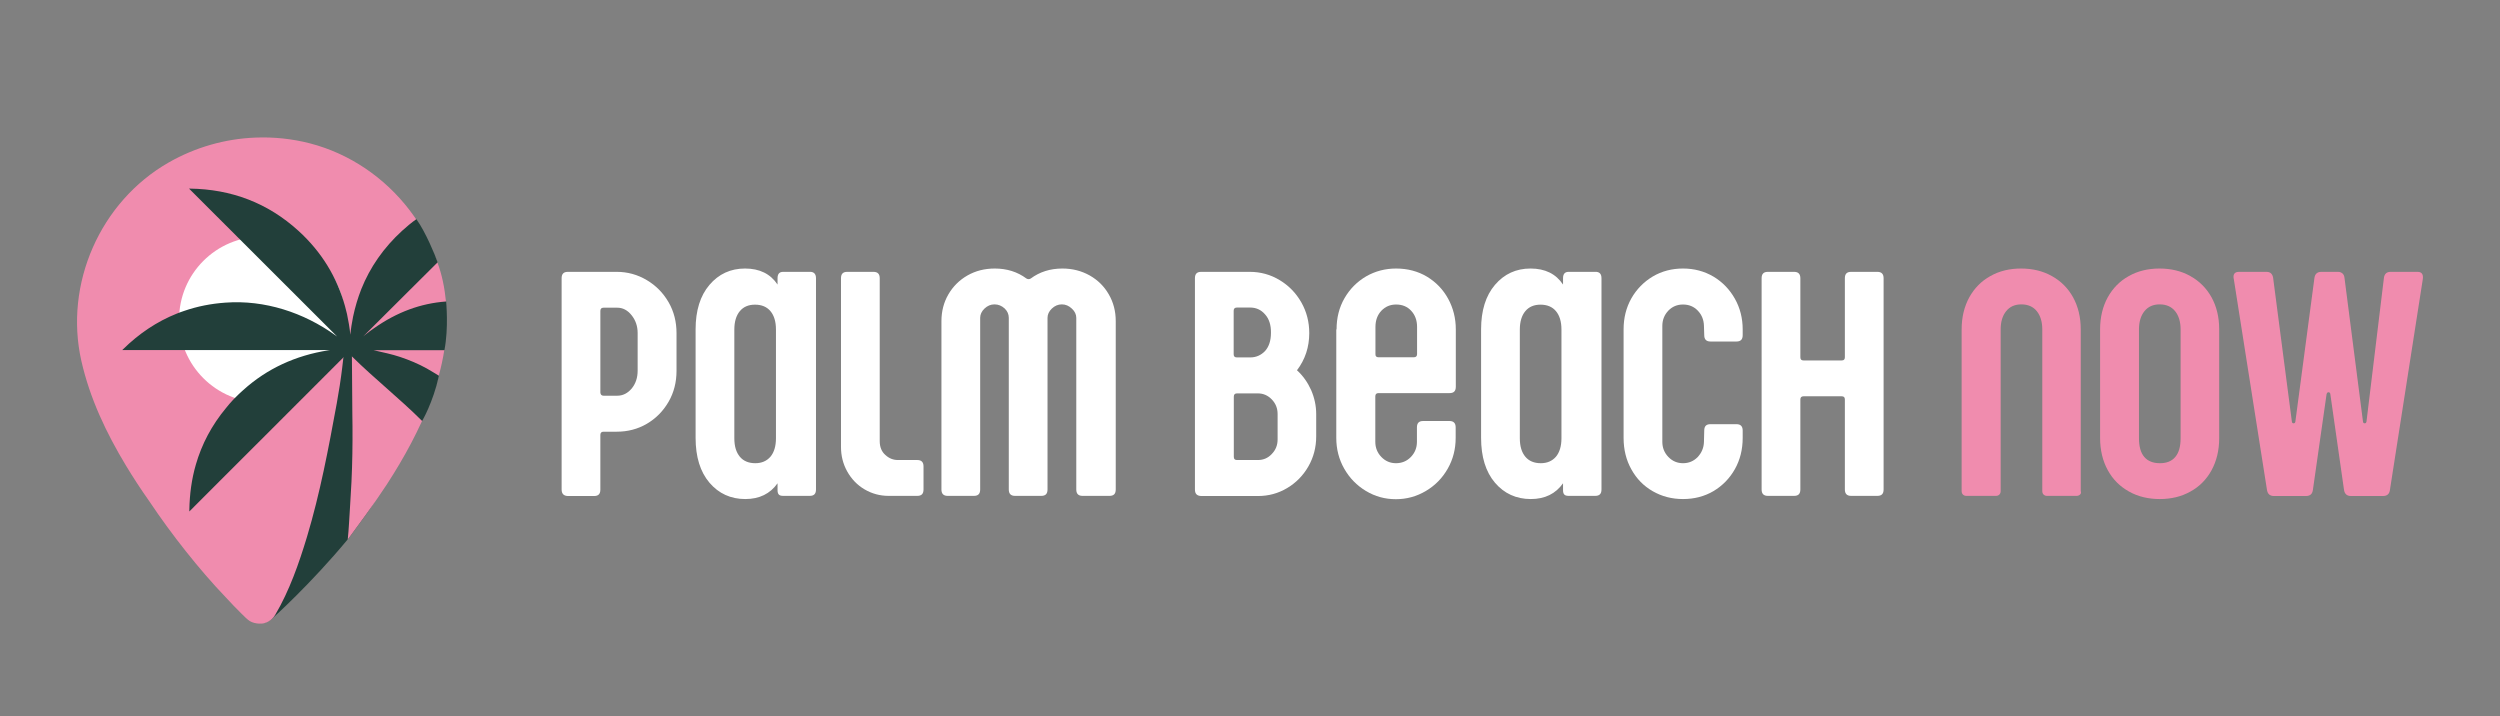
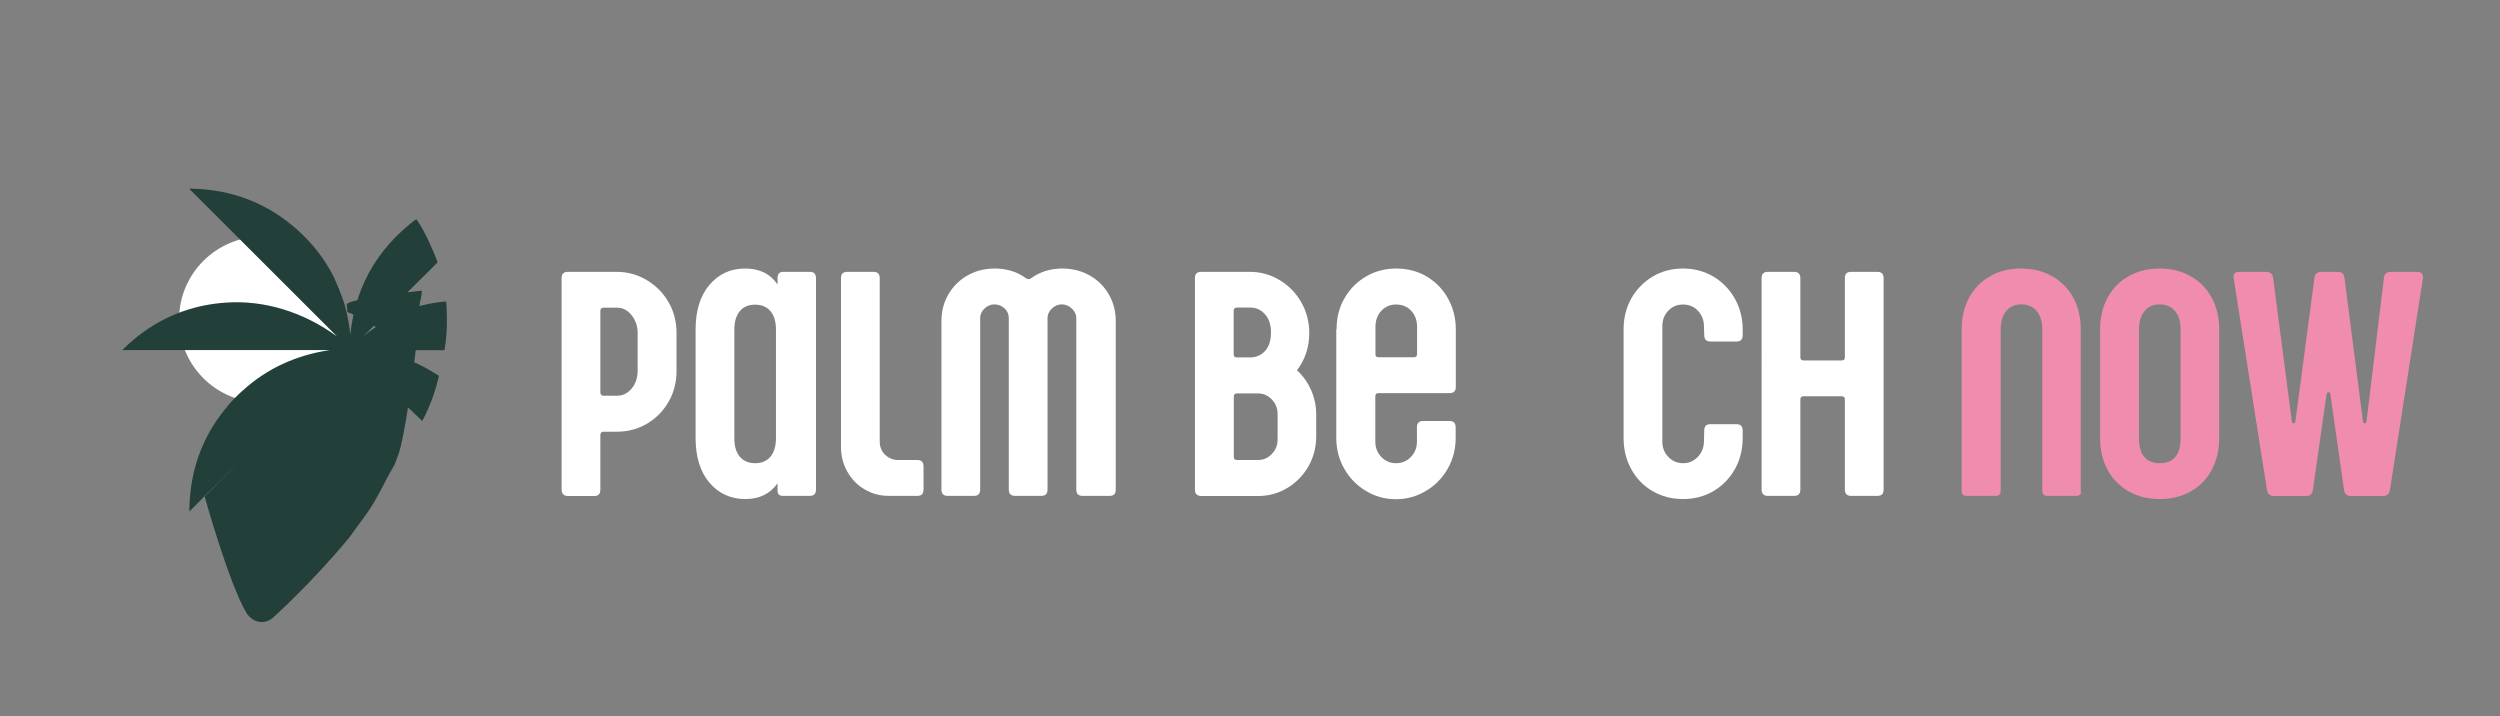
<svg xmlns="http://www.w3.org/2000/svg" id="Layer_1" x="0px" y="0px" viewBox="0 0 1729.8 495.4" style="enable-background:new 0 0 1729.8 495.4;" xml:space="preserve">
  <rect x="0" y="0" width="1729.8" height="495.4" fill="#808080" stroke="none" />
  <style type="text/css">	.st0{fill:#223F3A;}	.st1{fill:#F08CAE;}	.st2{fill:#FFFFFF;}</style>
  <g>
    <g>
-       <path class="st0" d="M274.9,316.4c0,0-1.8,5-1.8,5c-6.9,11.4-11.7,23.4-19.6,34.3l-12.3,16.8l-0.6,0.7   c-25.6,30.9-51.5,54.1-51.5,54.1l-0.1,0.1c-0.2,0.2-0.4,0.4-0.6,0.6c-3.8,3.4-8.6,3.9-12.6,2.1c0,0,0,0,0,0c-2.4-1.1-4.5-3-6-5.5   c-12.3-21-28.8-80.4-28.8-80.4c0-0.1,86.6-87,93.5-102.3h42.3c0.1-0.2,0.1-0.4,0.2-0.6c-5.6-5.5-11.4-10.3-17.6-14.4   c-0.1,0-0.1-0.1-0.2-0.1c-0.3-0.2-0.6-0.4-0.9-0.6c0,0-0.1-0.1-0.1-0.1c-4.3-2.8-8.7-5.2-13.2-7.3c0,0,0,0-0.1,0   c-1.4-0.6-2.8-1.3-4.2-1.8c0,0,0,0,0,0c0,0-0.7-0.3-1-0.4v0c0-1.6-0.3-5-0.4-5.1c-0.5-4,51.8-9.7,51.8-9.7   c0.5,2.8-1.3,8.8-1.3,8.9C291,221.6,280.5,305.6,274.9,316.4z" />
+       <path class="st0" d="M274.9,316.4c0,0-1.8,5-1.8,5c-6.9,11.4-11.7,23.4-19.6,34.3l-12.3,16.8c-25.6,30.9-51.5,54.1-51.5,54.1l-0.1,0.1c-0.2,0.2-0.4,0.4-0.6,0.6c-3.8,3.4-8.6,3.9-12.6,2.1c0,0,0,0,0,0c-2.4-1.1-4.5-3-6-5.5   c-12.3-21-28.8-80.4-28.8-80.4c0-0.1,86.6-87,93.5-102.3h42.3c0.1-0.2,0.1-0.4,0.2-0.6c-5.6-5.5-11.4-10.3-17.6-14.4   c-0.1,0-0.1-0.1-0.2-0.1c-0.3-0.2-0.6-0.4-0.9-0.6c0,0-0.1-0.1-0.1-0.1c-4.3-2.8-8.7-5.2-13.2-7.3c0,0,0,0-0.1,0   c-1.4-0.6-2.8-1.3-4.2-1.8c0,0,0,0,0,0c0,0-0.7-0.3-1-0.4v0c0-1.6-0.3-5-0.4-5.1c-0.5-4,51.8-9.7,51.8-9.7   c0.5,2.8-1.3,8.8-1.3,8.9C291,221.6,280.5,305.6,274.9,316.4z" />
    </g>
-     <path class="st1" d="M307.4,242.3c-1.8,11.7-5.1,23.3-9.3,34.4c-3.9,10.3-8.5,20.2-13.6,29.9c-5.1,9.7-10.7,19.1-16.6,28.2  c-0.3,0.5-0.7,1-1,1.5c-4.4,6.7-9,13.3-13.7,19.8l-12.5,17.1l-0.1,0.2v0c0.8-7.6,1.1-15.2,1.6-22.8c0.4-5.8,0.7-11.5,1-17.3  c0.6-12.8,0.8-25.7,0.7-38.6l-0.1-8l-0.3-39.7l0-3.8l0-2.3c0-1.8-4.5,1.4-4.9,1.9c-1.1,1.3-0.8,2.8-1,4.5c0,0,0,0,0,0.1  c-0.2,2.3-0.5,4.6-0.8,6.9c-1,8.3-2.3,16.6-3.8,24.9c-5.7,31.1-11.5,62-20.6,92.3c-5.6,18.5-12.1,37.1-21.9,53.8  c-2.5,4.3-6.8,6.5-11.1,6.2c-2.3-0.1-4.6-0.6-6.6-1.8c-2-1.3-3.8-3.3-5.5-4.9c-3.7-3.6-7.2-7.3-10.7-11.1  c-9.9-10.3-19.2-21.2-28.1-32.4c-8.9-11.2-17.3-22.7-25.2-34.5c-5.8-8.2-11.2-16.5-16.1-24.6c-13.7-22.7-25-46.5-30.9-72.5  c-12-53.2,13-110.1,60.3-137.2c18.5-10.6,39.2-16.5,60.2-17.3c12.6-0.5,25.3,0.8,37.7,4c27.4,7.1,51.7,23.7,68.9,46.2  c1.6,2.1,3.1,4.2,4.6,6.4c0,0.1-0.8,2-0.7,2c6,9,11.6,18,15.4,27.9c3.2,8.5,5,17.8,5.9,27.1c0,0.2-0.7,0.3-0.7,0.5  c0.2,2.1-6.1,4.5-6,6.6c0.4,8.7,0.7,14.6-0.7,23.2C301.2,239.1,307.5,242,307.4,242.3z" />
    <circle class="st2" cx="181.3" cy="221.1" r="57.4" />
    <path class="st0" d="M307.5,242.3h-49.1c0.3,0.1,0.6,0.1,0.9,0.2c5.5,1.3,11.7,2.5,17.6,4.5c6.3,2.1,12.5,4.7,18.3,7.9  c2.9,1.6,8.5,5.1,8.5,5.1s0,0.1,0,0.1c0,0,0,0.1,0,0.1c0,0.1,0,0.1-0.1,0.2c0,0,0,0.1,0,0.1c-4,17.9-11.4,30.6-11.5,30.8  c-15.4-15.4-32.8-29.1-48.4-44.5c-0.6-0.6-1.1-1.1-1.7-1.7c-0.3-0.3,1.4-2.4,1.1-2.7c-1.7,1.7-3.7,3.1-5.3,4.7  c-11.4,11.4-22.7,22.7-34,34c-7.8,7.8-15.6,15.6-23.4,23.4c-13.3,13.2-45.7,45.7-48.7,48.7l-0.7,0.7l0-1c0.2-11,1.6-21.4,4.5-31.4  c4.1-14.2,11-27.3,20.9-39.2c0.8-1,1.6-1.9,2.4-2.9c1.7-1.9,3.3-3.7,5.1-5.4c1.4-1.4,2.9-2.8,4.4-4.1  c16.5-14.9,36.2-23.9,58.8-27.5c0.5-0.1,0.9-0.1,1.4-0.2H84.6l0.4-0.4l0.2-0.2c11.1-10.9,23.4-19.1,37.1-24.6  c1.7-0.7,3.5-1.3,5.2-1.9c9-3.1,18.5-5,28.5-5.7c27.1-2,54.1,6.8,76.2,22.7c0.4,0.3,0.7,0.5,1.1,0.8  c-33.4-33.3-68.7-68.7-102.1-102l-0.4-0.4l0.6,0c28.7,0.4,53.9,9.9,75.2,29.3c16.1,14.7,26.6,32.2,32.1,52c0.5,1.8,1,3.7,1.4,5.5  c1,4.7,1.8,9.4,2.3,14.3c0.4-4.3,1.1-8.4,1.9-12.5c1.4-6.6,3.3-13,5.7-19.1c6-15,15.4-28.6,28.2-40.3c3.2-2.9,6.4-5.6,9.8-8  c0,0,0.1,0,0.1-0.1c0,0.1,0.1,0.1,0.1,0.2c6.3,8.8,12.9,24.8,14.6,29.7c-6.2,6.1-12.4,12.3-18.6,18.5c-8.7,8.7-17.5,17.5-26.5,26.4  c-2.1,2.1-4.3,4.3-6.4,6.4c0.4-0.3,0.8-0.7,1.2-1c2.1-1.7,4.2-3.3,6.3-4.7c15.9-11.2,32.3-17.2,49.9-18.5l0,0  C308.7,209.1,310.5,226.8,307.5,242.3z" />
  </g>
  <g>
    <path class="st2" d="M388.6,338.7V192.5c0-3,1.4-4.4,4.3-4.4h33.8c7.5,0,14.4,1.9,20.8,5.7c6.4,3.8,11.4,8.9,15.1,15.3  c3.7,6.4,5.5,13.6,5.5,21.4v26.1c0,7.8-1.8,15-5.5,21.4c-3.7,6.4-8.7,11.5-15,15.2c-6.3,3.7-13.3,5.5-20.9,5.5h-9.1  c-1.4,0-2.2,0.7-2.2,2.2v37.9c0,3-1.4,4.4-4.3,4.4h-18.2C390.1,343.1,388.6,341.7,388.6,338.7z M417.6,273.8h9.5  c3.9,0,7.2-1.7,10-5c2.7-3.3,4.1-7.4,4.1-12.3v-26.1c0-4.7-1.4-8.8-4.2-12.3c-2.8-3.5-6.1-5.2-9.9-5.2h-9.5c-1.4,0-2.2,0.7-2.2,2.2  v56.5C415.5,273,416.2,273.8,417.6,273.8z" />
    <path class="st2" d="M564.6,192.5v146.2c0,3-1.4,4.4-4.3,4.4h-18.4c-1.4,0-2.5-0.3-3-0.9c-0.6-0.6-0.9-1.6-0.9-3.1v-4.7  c-5.1,7.2-12.5,10.9-22.3,10.9c-10.1,0-18.4-3.8-24.8-11.3c-6.4-7.5-9.6-17.9-9.6-31v-75.1c0-13,3.2-23.3,9.6-30.8  c6.4-7.5,14.6-11.3,24.6-11.3c10.1,0,17.6,3.7,22.5,11.1v-4.4c0-3,1.3-4.4,3.9-4.4h18.4C563.1,188,564.6,189.5,564.6,192.5z   M533.1,316c2.5-3,3.8-7.3,3.8-12.7v-75.3c0-5.5-1.3-9.7-3.8-12.7c-2.5-3-6.1-4.5-10.7-4.5c-4.5,0-8,1.5-10.5,4.5  c-2.5,3-3.8,7.3-3.8,12.7v75.3c0,5.5,1.3,9.7,3.8,12.7c2.5,3,6.1,4.5,10.7,4.5C527,320.5,530.5,319,533.1,316z" />
    <path class="st2" d="M581.9,192.5c0-3,1.4-4.4,4.3-4.4h18.2c2.9,0,4.3,1.5,4.3,4.4v112.8c0,4,1.3,7.2,3.9,9.5  c2.6,2.4,5.5,3.5,8.7,3.5h13.4c2.9,0,4.3,1.5,4.3,4.4v16c0,3-1.4,4.4-4.3,4.4h-19.9c-5.9,0-11.5-1.5-16.6-4.5  c-5.1-3-9.1-7.2-12-12.4c-2.9-5.2-4.3-10.9-4.3-16.9V192.5z" />
    <path class="st2" d="M741.6,213.5c-2-1.9-4.3-2.9-6.9-2.9c-2.6,0-4.9,1-6.9,2.9c-2,1.9-3,4.1-3,6.4v118.8c0,3-1.4,4.4-4.3,4.4  h-18.2c-2.9,0-4.3-1.5-4.3-4.4V219.9c0-2.5-1-4.7-2.9-6.5c-2-1.8-4.3-2.8-7-2.8c-2.6,0-4.9,1-6.9,2.9c-2,1.9-3,4.1-3,6.4v118.8  c0,3-1.4,4.4-4.3,4.4h-18.2c-2.9,0-4.3-1.5-4.3-4.4V222.2c0-6.8,1.6-13,4.8-18.5c3.2-5.5,7.6-9.9,13.2-13.1  c5.6-3.2,11.9-4.8,18.9-4.8c8.4,0,15.7,2.3,21.9,6.9c1,0.6,2,0.6,3,0c6.2-4.6,13.5-6.9,21.9-6.9c6.9,0,13.2,1.6,18.9,4.8  c5.6,3.2,10,7.5,13.2,13.1c3.2,5.5,4.8,11.7,4.8,18.5v116.5c0,3-1.4,4.4-4.3,4.4H749c-2.9,0-4.3-1.5-4.3-4.4V219.9  C744.7,217.6,743.7,215.4,741.6,213.5z" />
    <path class="st2" d="M826.8,338.7V192.5c0-3,1.4-4.4,4.3-4.4h33.6c7.5,0,14.4,1.9,20.7,5.7c6.3,3.8,11.3,8.9,15,15.4  c3.7,6.5,5.5,13.6,5.5,21.3c0,9.6-2.8,18.2-8.5,25.7c4.2,3.8,7.4,8.4,9.8,13.7c2.3,5.3,3.5,10.9,3.5,16.6v15.5  c0,7.5-1.8,14.4-5.4,20.7c-3.6,6.3-8.5,11.3-14.7,15c-6.2,3.7-12.9,5.5-20.2,5.5h-39.2C828.2,343.1,826.8,341.7,826.8,338.7z   M875.3,217.5c-2.7-3.1-6.1-4.7-10.2-4.7h-9.3c-1.4,0-2.2,0.7-2.2,2.2v30.1c0,1.5,0.7,2.2,2.2,2.2h9.3c4,0,7.4-1.5,10.2-4.4  c2.7-3,4.1-7.2,4.1-12.6C879.5,224.9,878.1,220.6,875.3,217.5z M884,286.4c0-3.8-1.3-7.2-4-10c-2.7-2.8-5.9-4.2-9.6-4.2h-14.5  c-1.4,0-2.2,0.7-2.2,2.2v41.7c0,1.5,0.7,2.2,2.2,2.2h14.5c3.8,0,7-1.4,9.6-4.2c2.7-2.8,4-6.1,4-10V286.4z" />
    <path class="st2" d="M924.8,227.9c0-8,1.8-15.2,5.5-21.6c3.7-6.4,8.7-11.4,15-15.1c6.3-3.6,13.2-5.4,20.7-5.4  c7.9,0,15.1,1.9,21.3,5.6c6.3,3.8,11.2,8.9,14.7,15.3c3.5,6.4,5.3,13.5,5.3,21.2v39.7c0,3-1.4,4.4-4.3,4.4h-49.2  c-1.4,0-2.2,0.7-2.2,2.2v31.5c0,4.1,1.4,7.6,4.2,10.5c2.8,2.9,6.2,4.3,10.1,4.3c4,0,7.5-1.4,10.3-4.3c2.8-2.9,4.2-6.4,4.2-10.5v-10  c0-3,1.4-4.4,4.3-4.4h18.2c2.9,0,4.3,1.5,4.3,4.4v7.3c0,7.7-1.8,14.8-5.5,21.3c-3.7,6.5-8.7,11.6-15.1,15.4  c-6.4,3.8-13.3,5.7-20.8,5.7c-7.5,0-14.4-1.9-20.7-5.7c-6.3-3.8-11.3-8.9-15-15.4c-3.7-6.5-5.5-13.6-5.5-21.3V227.9z M953.8,247.2  h24.5c1.4,0,2.2-0.7,2.2-2.2v-18.8c0-4.6-1.4-8.3-4.1-11.2c-2.7-2.9-6.2-4.3-10.4-4.3c-4,0-7.4,1.4-10.2,4.3  c-2.7,2.9-4.1,6.6-4.1,11.2V245C951.6,246.5,952.4,247.2,953.8,247.2z" />
-     <path class="st2" d="M1108.1,192.5v146.2c0,3-1.4,4.4-4.3,4.4h-18.4c-1.4,0-2.5-0.3-3-0.9c-0.6-0.6-0.9-1.6-0.9-3.1v-4.7  c-5.1,7.2-12.5,10.9-22.3,10.9c-10.1,0-18.4-3.8-24.8-11.3c-6.4-7.5-9.6-17.9-9.6-31v-75.1c0-13,3.2-23.3,9.6-30.8  c6.4-7.5,14.6-11.3,24.6-11.3c10.1,0,17.6,3.7,22.5,11.1v-4.4c0-3,1.3-4.4,3.9-4.4h18.4C1106.7,188,1108.1,189.5,1108.1,192.5z   M1076.6,316c2.5-3,3.8-7.3,3.8-12.7v-75.3c0-5.5-1.3-9.7-3.8-12.7c-2.5-3-6.1-4.5-10.7-4.5c-4.5,0-8,1.5-10.5,4.5  c-2.5,3-3.8,7.3-3.8,12.7v75.3c0,5.5,1.3,9.7,3.8,12.7c2.5,3,6.1,4.5,10.7,4.5C1070.5,320.5,1074,319,1076.6,316z" />
    <path class="st2" d="M1201.5,236.3h-18c-2.9,0-4.3-1.5-4.3-4.4l-0.2-6.4c-0.1-4.3-1.6-7.8-4.3-10.6c-2.7-2.8-6.1-4.2-10.2-4.2  c-4,0-7.4,1.4-10.2,4.3c-2.7,2.9-4.1,6.4-4.1,10.5v80.2c0,4.1,1.4,7.6,4.2,10.5c2.8,2.9,6.2,4.3,10.1,4.3c4,0,7.4-1.4,10.2-4.3  c2.7-2.9,4.2-6.4,4.3-10.5l0.2-7.8c0-3,1.4-4.4,4.3-4.4h18c2.9,0,4.3,1.5,4.3,4.4v5.1c0,8-1.8,15.2-5.4,21.6  c-3.6,6.4-8.6,11.5-14.8,15.2c-6.3,3.7-13.3,5.5-21.1,5.5c-7.7,0-14.6-1.8-20.9-5.4c-6.3-3.6-11.2-8.6-14.8-15.1  c-3.6-6.4-5.4-13.7-5.4-21.8v-75.1c0-8,1.8-15.1,5.4-21.5c3.6-6.3,8.6-11.4,14.8-15.1c6.3-3.7,13.3-5.5,20.9-5.5  c7.8,0,14.8,1.9,21.1,5.6c6.3,3.8,11.2,8.9,14.8,15.3c3.6,6.4,5.4,13.5,5.4,21.2v4C1205.8,234.9,1204.4,236.3,1201.5,236.3z" />
    <path class="st2" d="M1276.5,247.2v-54.7c0-3,1.4-4.4,4.3-4.4h18.2c2.9,0,4.3,1.5,4.3,4.4v146.2c0,3-1.4,4.4-4.3,4.4h-18.2  c-2.9,0-4.3-1.5-4.3-4.4v-62.3c0-1.5-0.7-2.2-2.2-2.2h-26.4c-1.4,0-2.2,0.7-2.2,2.2v62.3c0,3-1.4,4.4-4.3,4.4h-18.2  c-2.9,0-4.3-1.5-4.3-4.4V192.5c0-3,1.4-4.4,4.3-4.4h18.2c2.9,0,4.3,1.5,4.3,4.4v54.7c0,1.5,0.7,2.2,2.2,2.2h26.4  C1275.8,249.4,1276.5,248.7,1276.5,247.2z" />
    <path class="st1" d="M1439.2,342.2c-0.6,0.6-1.4,0.9-2.4,0.9h-20.4c-1,0-1.8-0.3-2.4-0.9c-0.6-0.6-0.9-1.4-0.9-2.4V227.9  c0-5.3-1.3-9.5-3.8-12.6c-2.5-3.1-6.1-4.7-10.7-4.7c-4.5,0-8,1.6-10.5,4.7c-2.5,3.1-3.8,7.3-3.8,12.6v111.9c0,1-0.3,1.8-0.9,2.4  c-0.6,0.6-1.4,0.9-2.4,0.9h-20.4c-1,0-1.8-0.3-2.4-0.9c-0.6-0.6-0.9-1.4-0.9-2.4V227.9c0-8.4,1.8-15.8,5.3-22.2  c3.5-6.3,8.4-11.3,14.6-14.7c6.2-3.5,13.3-5.2,21.2-5.2c7.9,0,15.1,1.7,21.3,5.2c6.3,3.5,11.2,8.4,14.7,14.7  c3.5,6.4,5.3,13.7,5.3,22.2v111.9C1440.1,340.8,1439.8,341.7,1439.2,342.2z" />
    <path class="st1" d="M1453.1,227.9c0-8.4,1.8-15.8,5.3-22.2c3.5-6.3,8.4-11.3,14.6-14.7c6.2-3.5,13.3-5.2,21.2-5.2  c7.9,0,15.1,1.7,21.3,5.2c6.3,3.5,11.2,8.4,14.7,14.7c3.5,6.4,5.3,13.7,5.3,22.2v75.3c0,8.4-1.8,15.8-5.3,22.2  c-3.5,6.4-8.4,11.3-14.6,14.7c-6.2,3.5-13.3,5.2-21.2,5.2c-7.9,0-15.1-1.7-21.3-5.2c-6.3-3.5-11.2-8.4-14.7-14.8  c-3.5-6.4-5.3-13.8-5.3-22.3V227.9z M1508.8,227.9c0-5.3-1.3-9.5-3.8-12.6c-2.5-3.1-6.1-4.7-10.7-4.7c-4.5,0-8,1.6-10.5,4.7  c-2.5,3.1-3.8,7.3-3.8,12.6v75.3c0,5.8,1.2,10.1,3.7,13c2.5,2.9,6.1,4.3,10.8,4.3c4.6,0,8.2-1.4,10.6-4.3c2.5-2.9,3.7-7.2,3.7-13  V227.9z" />
    <path class="st1" d="M1545.4,191.6c0-2.4,1.3-3.5,3.9-3.5h18.9c2.6,0,4.1,1.3,4.6,4l13,99.7c0.1,0.7,0.5,1.1,1.2,1.1s1-0.4,1.2-1.1  l13.2-99.5c0.4-2.8,2-4.2,4.8-4.2h11.5c1.3,0,2.3,0.4,3.1,1.1c0.8,0.7,1.3,1.8,1.4,3.1l12.8,99.5c0.1,0.7,0.5,1.1,1.2,1.1  c0.7,0,1-0.4,1.2-1.1l12.1-99.7c0.4-2.7,2-4,4.6-4h18.6c2.9,0,4.1,1.6,3.7,4.9l-22.8,146.2c-0.4,2.7-2,4-4.8,4h-22.1  c-2.7,0-4.3-1.3-4.8-4l-9.5-66.5c-0.1-0.9-0.6-1.3-1.3-1.3c-0.6,0-1,0.4-1.3,1.3l-9.5,66.5c-0.4,2.7-2,4-4.8,4h-22.1  c-2.7,0-4.3-1.3-4.8-4l-23-146.2C1545.5,192.6,1545.4,192.2,1545.4,191.6z" />
  </g>
</svg>